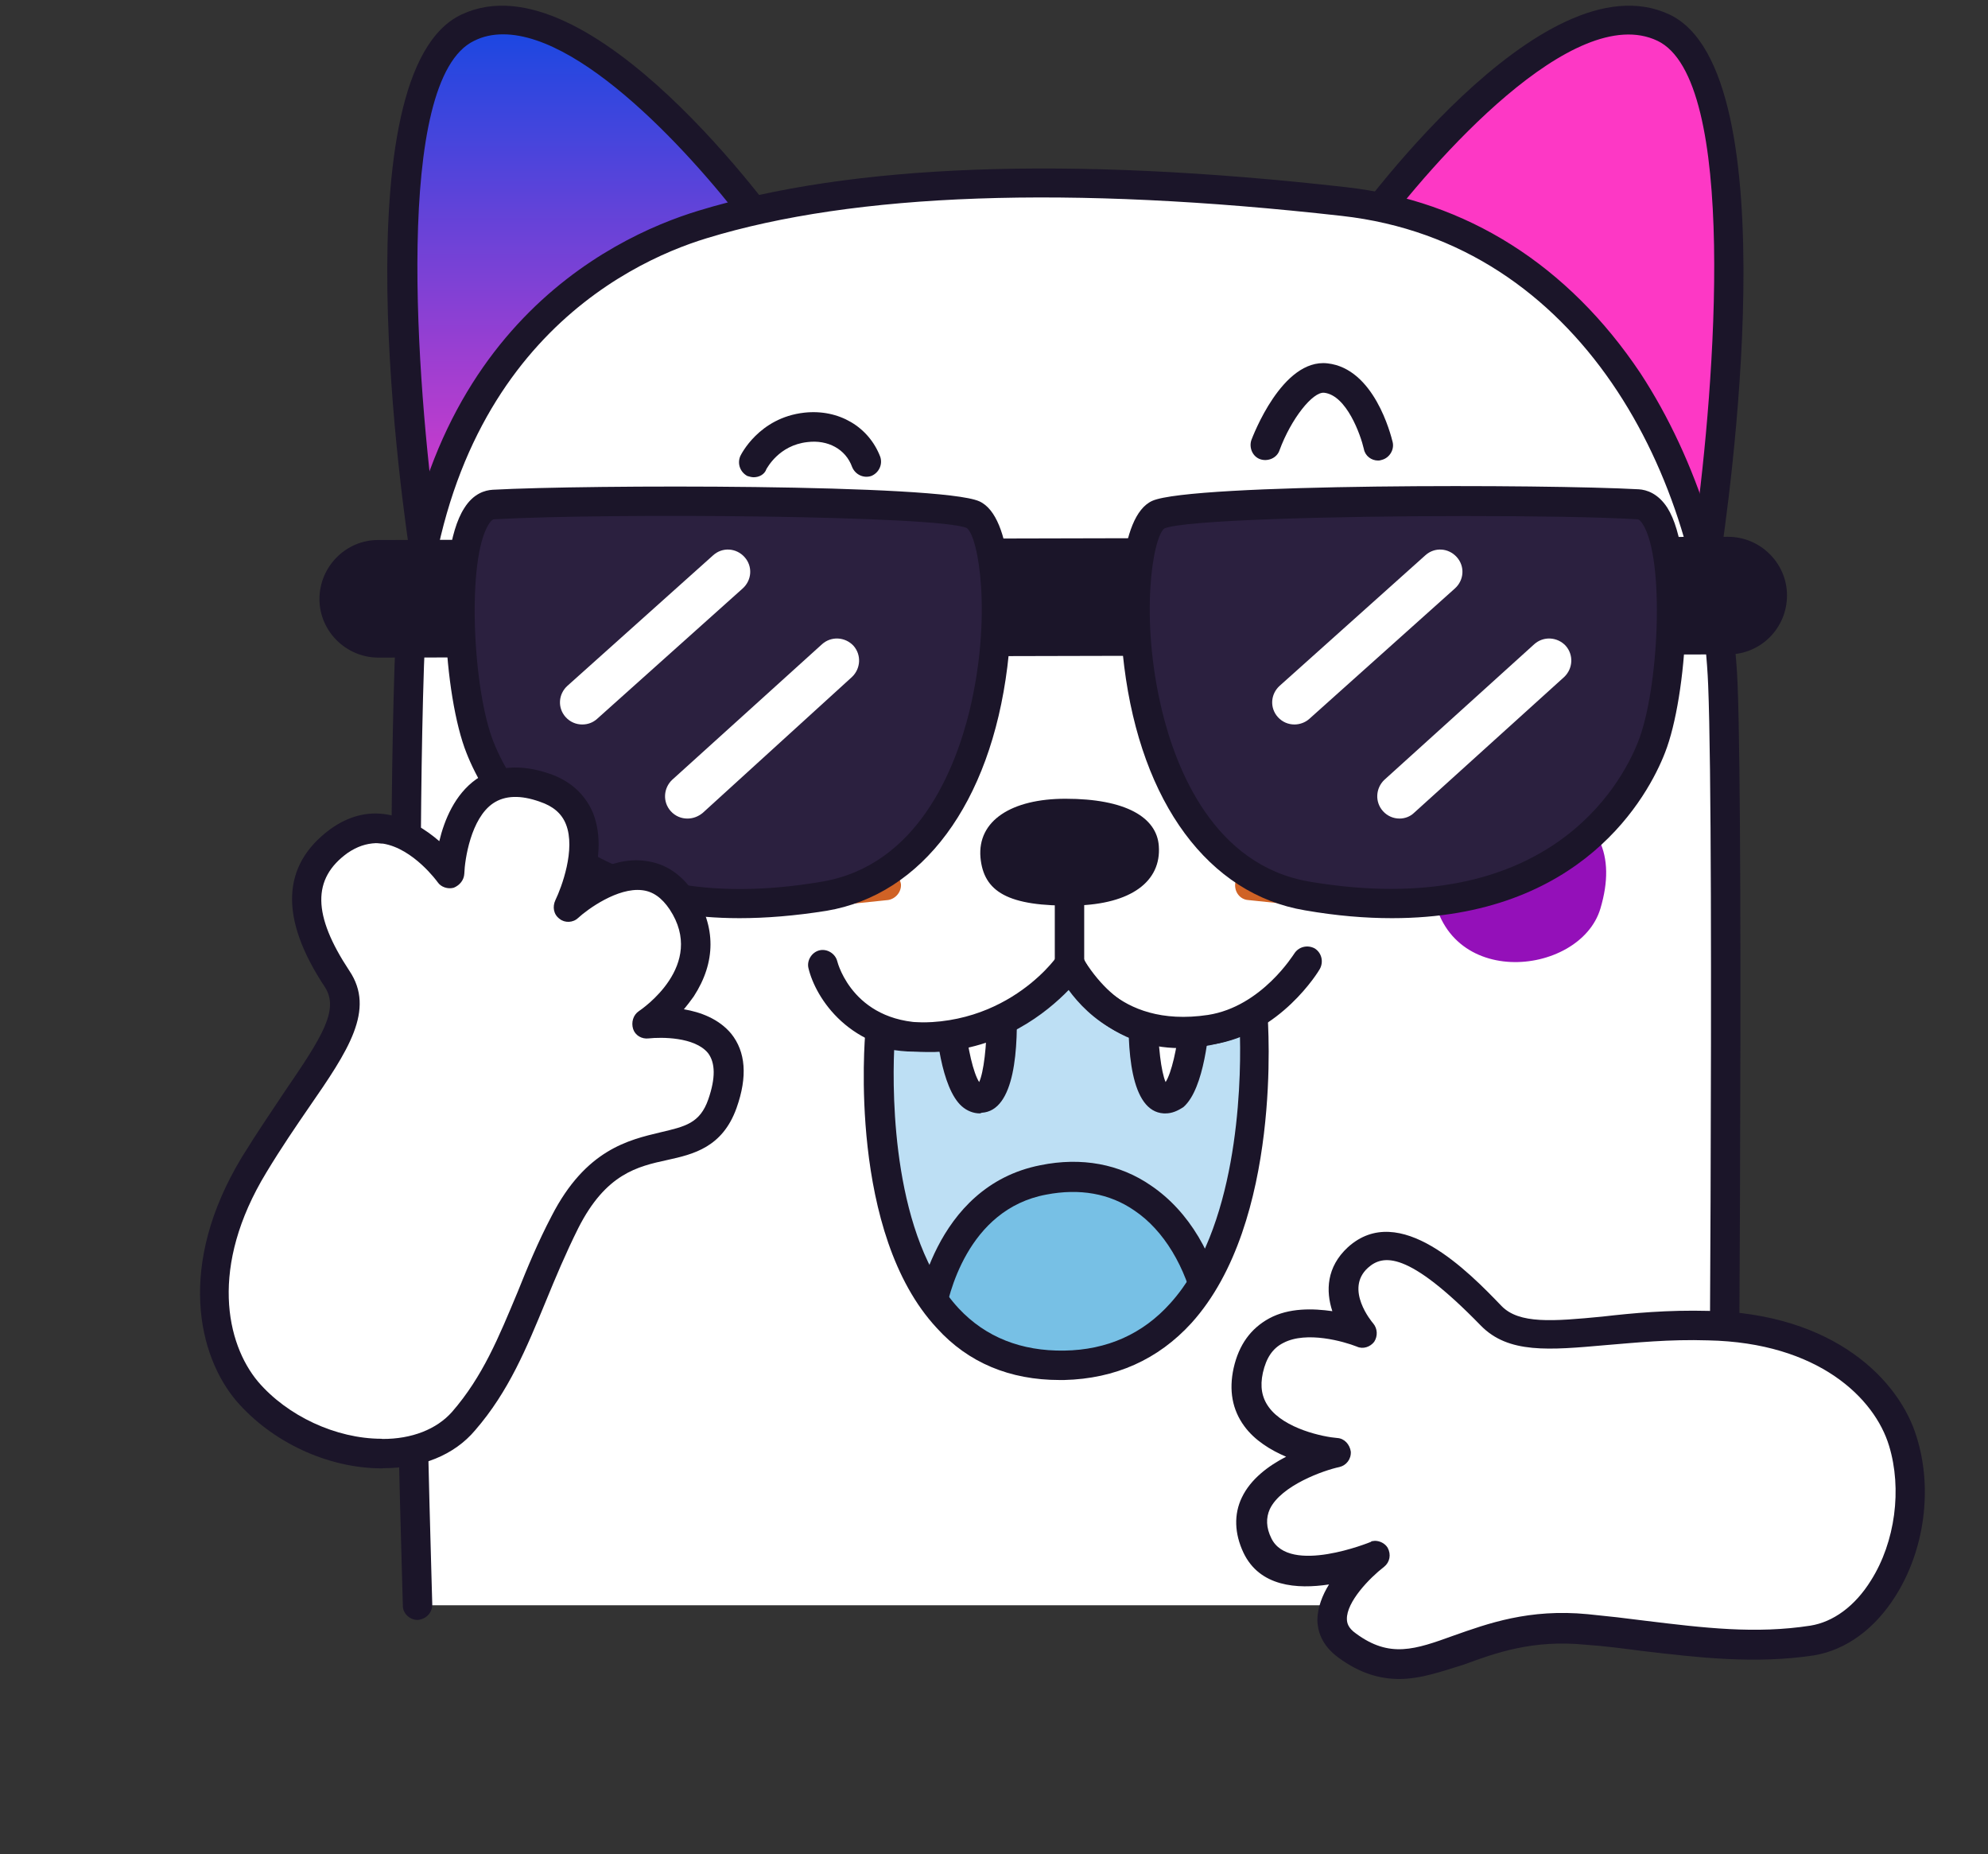
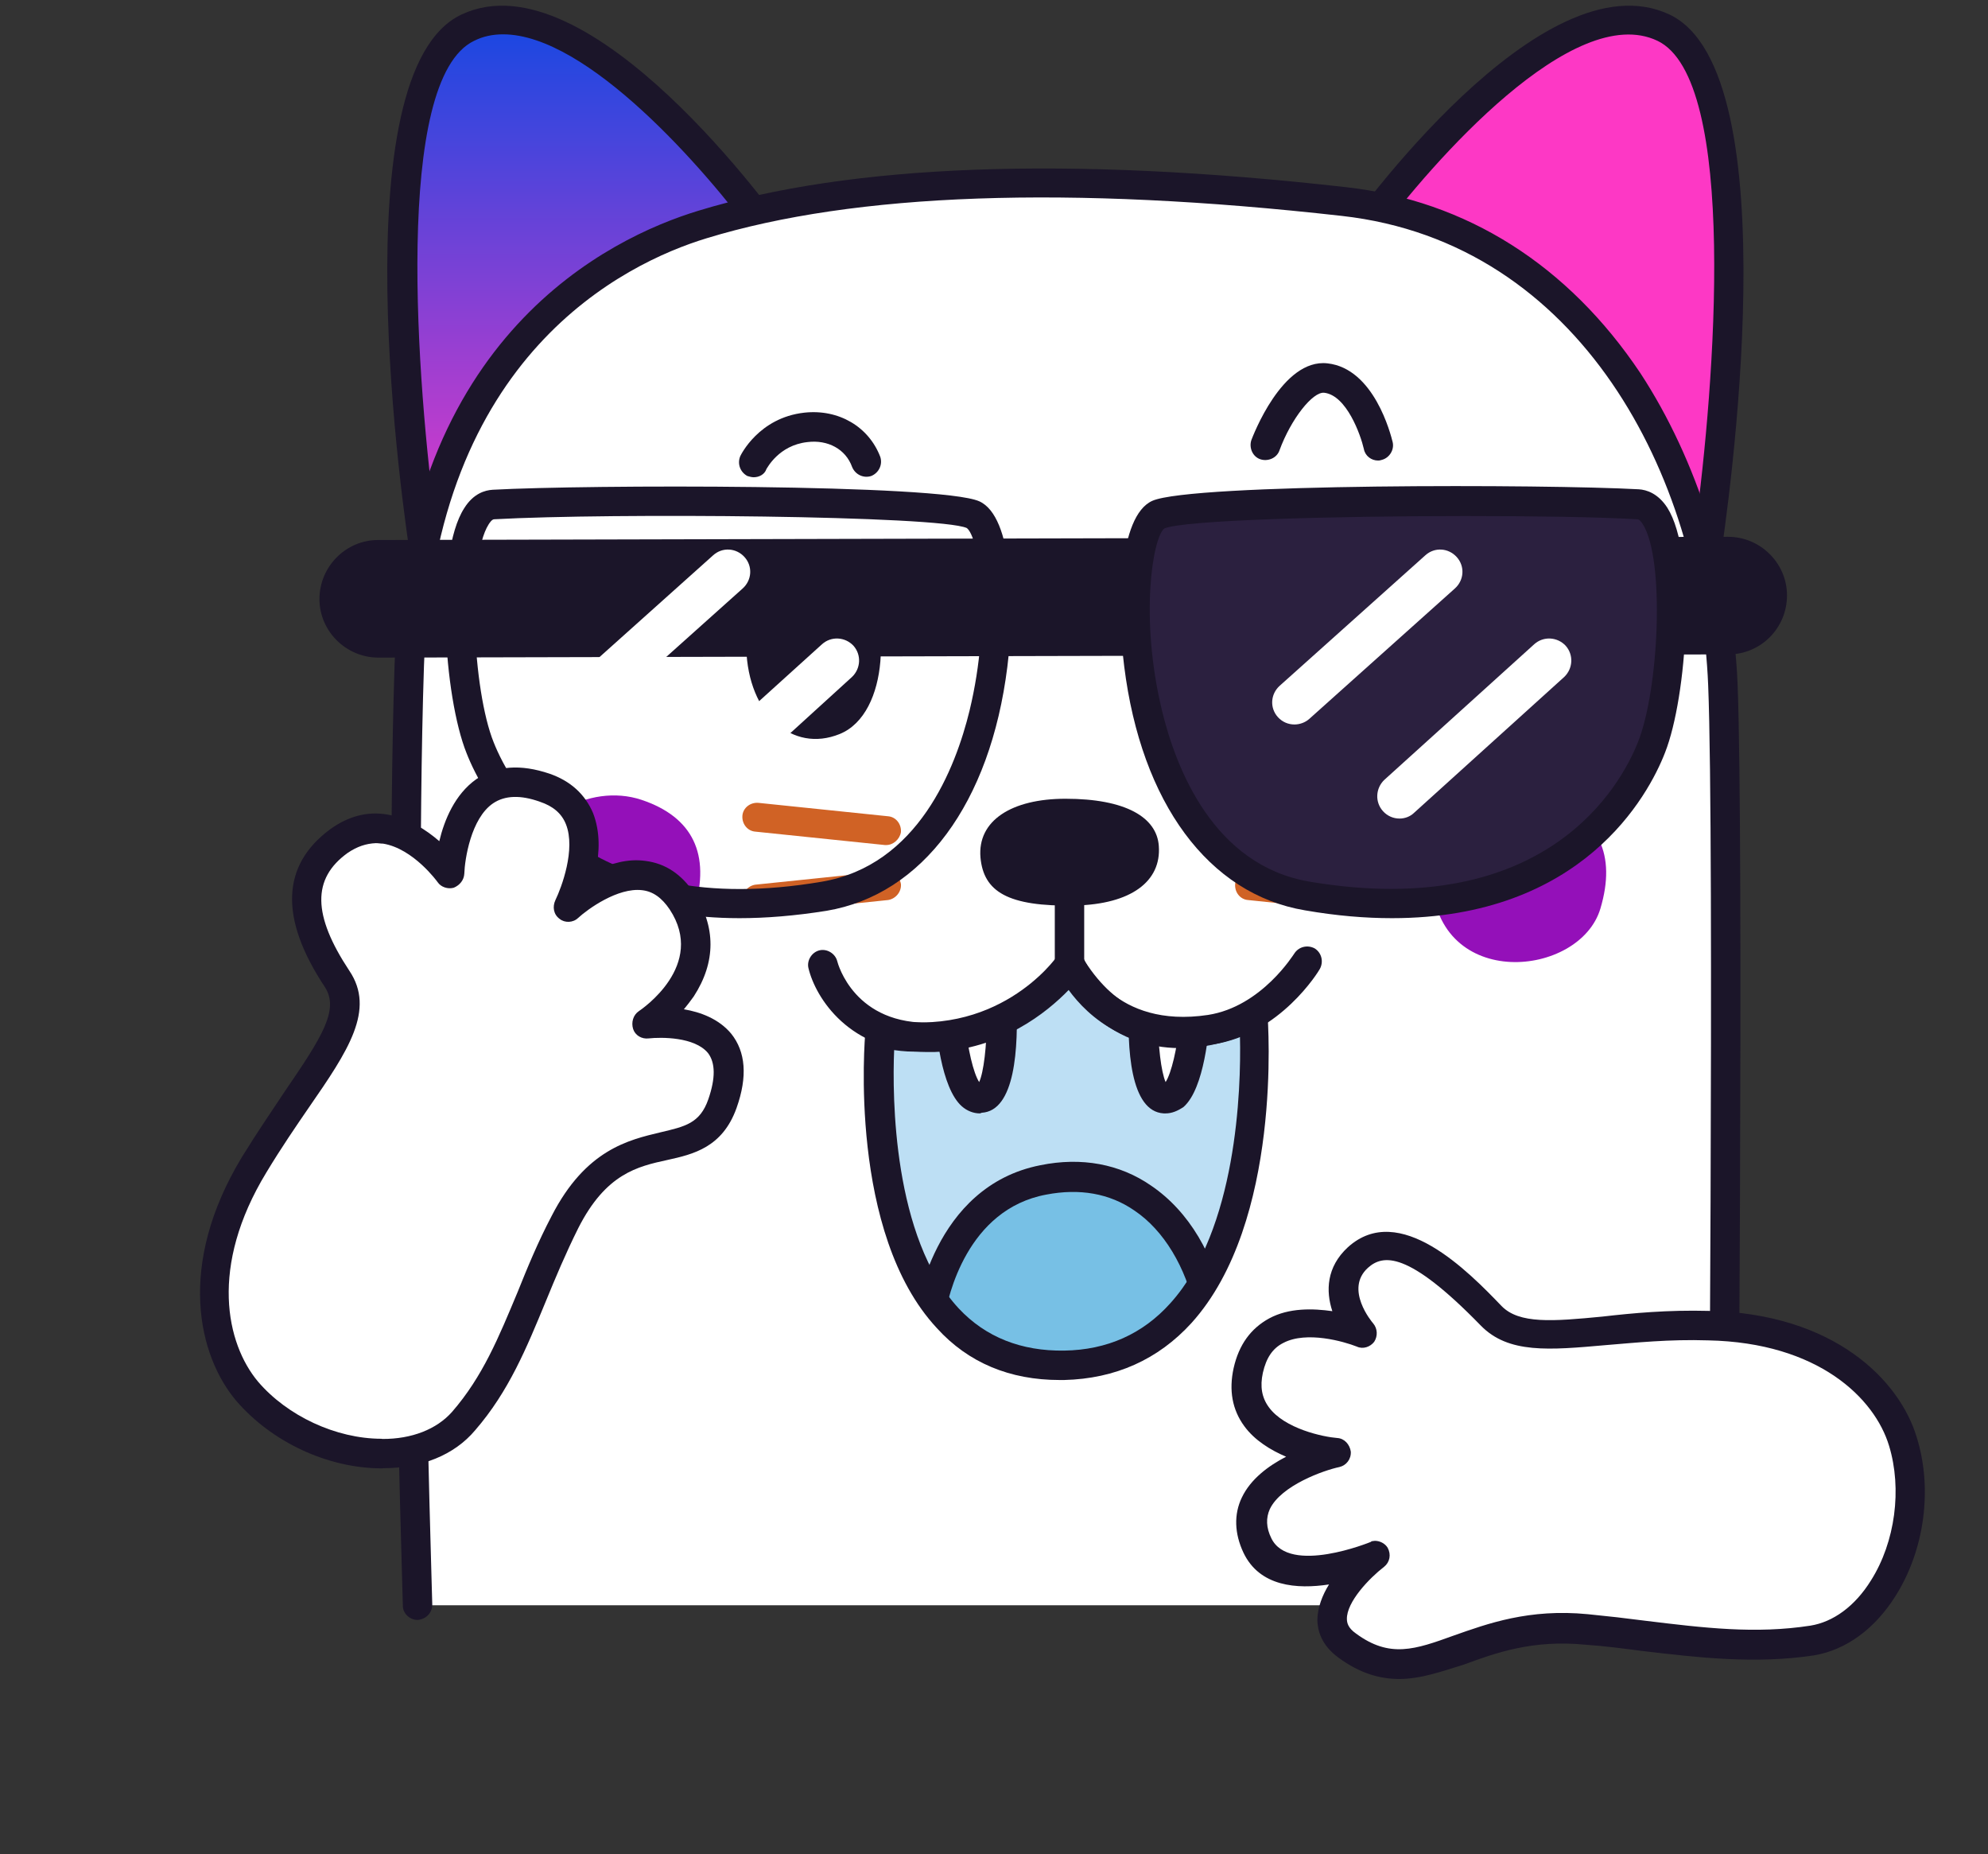
<svg xmlns="http://www.w3.org/2000/svg" width="311" height="290" viewBox="0 0 311 290" fill="none">
  <rect x="0" y="0" width="311" height="290" fill="#333333" stroke="none" />
  <path fill-rule="evenodd" clip-rule="evenodd" d="M66.601 87.47C66.601 87.47 55.001 12.77 73.201 4.27C91.701 -4.43 121.301 37.47 121.301 37.47L66.601 87.47Z" fill="url(#paint0_linear_190_4)" />
  <path d="M66.601 89.77C66.301 89.77 66.101 89.77 65.801 89.67C65.001 89.37 64.401 88.67 64.301 87.87C63.101 80.07 53.001 11.27 72.201 2.27C92.201 -7.13 121.901 34.47 123.101 36.27C123.801 37.17 123.601 38.47 122.801 39.27L68.201 89.17C67.801 89.57 67.201 89.77 66.601 89.77ZM78.701 5.37C77.101 5.37 75.601 5.67 74.201 6.37C61.501 12.37 65.201 60.07 68.301 82.87L118.201 37.27C110.301 26.47 91.901 5.37 78.701 5.37Z" fill="#1B1529" />
  <path fill-rule="evenodd" clip-rule="evenodd" d="M266.767 87.47C266.767 87.47 278.367 12.77 260.167 4.27C241.667 -4.43 212.067 37.47 212.067 37.47L266.767 87.47Z" fill="#FD38C5" />
  <path d="M266.767 89.77C266.167 89.77 265.667 89.57 265.167 89.17L210.567 39.27C209.667 38.47 209.567 37.17 210.267 36.27C211.567 34.47 241.167 -7.13 261.167 2.27C280.267 11.27 270.267 80.07 269.067 87.87C268.967 88.67 268.367 89.37 267.567 89.67C267.267 89.67 267.067 89.77 266.767 89.77ZM215.267 37.17L265.167 82.87C268.267 60.17 271.967 12.37 259.267 6.37C246.167 0.17 224.167 25.17 215.267 37.17Z" fill="#1B1529" />
  <path fill-rule="evenodd" clip-rule="evenodd" d="M65.324 251.07H269.624C269.624 251.07 270.624 132.07 269.624 107.07C268.424 76.67 250.724 36.07 210.224 31.57C157.424 25.67 127.624 29.77 109.824 35.17C92.024 40.57 65.524 57.77 64.024 104.17C62.324 156.67 65.324 251.07 65.324 251.07Z" fill="white" />
  <path d="M65.324 253.37C64.124 253.37 63.024 252.37 63.024 251.17C63.024 250.27 60.024 156.17 61.724 104.07C63.424 52.47 95.424 37.17 109.224 32.97C133.124 25.67 167.124 24.37 210.524 29.27C229.424 31.37 245.324 41.47 256.624 58.37C265.524 71.97 271.124 89.67 271.824 106.97C272.824 131.77 271.824 249.87 271.824 251.07C271.824 252.37 270.824 253.37 269.524 253.37C268.224 253.37 267.224 252.27 267.224 251.07C267.224 249.87 268.224 131.87 267.224 107.17C265.924 74.77 247.424 37.97 209.924 33.77C167.224 28.97 133.724 30.17 110.524 37.27C97.724 41.17 67.924 55.57 66.324 104.17C64.624 156.07 67.624 249.97 67.624 250.97C67.624 252.27 66.624 253.27 65.324 253.37Z" fill="#1B1529" />
  <path fill-rule="evenodd" clip-rule="evenodd" d="M116.747 101.41C116.347 86.51 129.347 83.31 134.647 90.01C139.347 96.01 139.247 111.61 131.347 114.81C123.947 117.81 117.047 111.71 116.747 101.41Z" fill="#1B1529" />
  <path fill-rule="evenodd" clip-rule="evenodd" d="M196.768 101.41C196.368 86.51 209.368 83.31 214.668 90.01C219.368 96.01 219.268 111.61 211.368 114.81C203.968 117.81 197.068 111.71 196.768 101.41Z" fill="#1B1529" />
  <path d="M117.906 74.645C117.606 74.645 117.206 74.545 116.906 74.445C115.806 73.845 115.306 72.545 115.806 71.345C115.906 71.145 118.706 65.345 125.806 64.545C131.206 63.945 135.906 66.745 137.706 71.445C138.106 72.645 137.506 73.945 136.306 74.445C135.106 74.845 133.806 74.245 133.306 73.045C132.306 70.245 129.506 68.745 126.306 69.145C121.806 69.645 120.006 73.245 119.906 73.345C119.606 74.245 118.706 74.645 117.906 74.645Z" fill="#1B1529" />
  <path d="M215.562 72.03C214.562 72.03 213.562 71.33 213.362 70.23C212.862 68.03 210.662 61.83 207.162 61.43C205.362 61.23 201.962 65.53 200.162 70.43C199.762 71.63 198.362 72.23 197.162 71.83C195.962 71.43 195.362 70.03 195.762 68.83C195.962 68.33 200.562 56.03 207.662 56.83C214.962 57.63 217.562 67.93 217.862 69.13C218.162 70.33 217.362 71.63 216.162 71.93C215.862 72.03 215.762 72.03 215.562 72.03Z" fill="#1B1529" />
  <path fill-rule="evenodd" clip-rule="evenodd" d="M82.248 137.596C81.748 127.896 92.248 122.396 100.348 125.096C108.448 127.796 111.148 133.696 108.648 142.096C105.448 152.896 83.048 155.096 82.248 137.596Z" fill="#9410B9" />
  <path fill-rule="evenodd" clip-rule="evenodd" d="M223.968 137.596C223.468 127.896 233.968 122.396 242.068 125.096C250.168 127.796 252.868 133.696 250.368 142.096C247.168 152.896 224.868 155.096 223.968 137.596Z" fill="#9410B9" />
  <path d="M138.641 132.17C138.541 132.17 138.441 132.17 138.441 132.17L118.141 130.07C116.941 129.97 116.041 128.87 116.141 127.57C116.241 126.37 117.341 125.47 118.641 125.57L138.941 127.67C140.141 127.77 141.041 128.87 140.941 130.17C140.741 131.27 139.741 132.17 138.641 132.17Z" fill="#D06225" />
  <path d="M118.341 142.87C117.241 142.87 116.241 141.97 116.141 140.87C116.041 139.67 116.941 138.57 118.141 138.37L138.441 136.27C139.641 136.17 140.741 137.07 140.941 138.27C141.041 139.47 140.141 140.57 138.941 140.77L118.641 142.87C118.541 142.87 118.441 142.87 118.341 142.87Z" fill="#D06225" />
-   <path d="M195.426 132.17C194.326 132.17 193.326 131.27 193.226 130.17C193.126 128.97 194.026 127.87 195.226 127.67L215.526 125.57C216.726 125.47 217.826 126.37 218.026 127.57C218.126 128.77 217.226 129.87 216.026 130.07L195.726 132.17C195.626 132.17 195.526 132.17 195.426 132.17Z" fill="#D06225" />
  <path d="M215.726 142.87C215.626 142.87 215.526 142.87 215.526 142.87L195.226 140.77C194.026 140.67 193.126 139.57 193.226 138.27C193.326 137.07 194.426 136.17 195.726 136.27L216.026 138.37C217.226 138.47 218.126 139.57 218.026 140.87C217.826 141.97 216.826 142.87 215.726 142.87Z" fill="#D06225" />
  <path fill-rule="evenodd" clip-rule="evenodd" d="M283.442 256.558C271.79 258.347 261.117 256.113 248.111 254.783C228.997 252.944 222.349 265.752 210.754 257.377C203.599 252.198 215.098 243.28 215.098 243.28C215.098 243.28 200.382 249.561 196.511 241.648C191.432 231.207 208.707 227.304 208.707 227.304C208.707 227.304 192.575 225.805 195.212 214.303C197.913 202.446 212.99 208.546 212.99 208.546C212.99 208.546 207.008 201.549 212.421 196.692C217.599 192.045 224.423 196.713 233.251 205.745C238.766 211.417 249.893 206.913 267.201 207.356C284.47 207.707 294.845 216.285 297.619 225.437C301.66 238.509 294.687 254.837 283.442 256.558Z" fill="white" />
  <path d="M218.801 262.604C215.847 262.579 212.757 261.74 209.397 259.274C206.683 257.291 206.133 255.022 206.086 253.407C206.103 251.438 206.882 249.464 207.911 247.818C202.899 248.577 197.054 248.172 194.52 242.84C193.114 239.852 193.008 236.846 194.269 234.227C195.634 231.345 198.434 229.257 201.198 227.839C198.79 226.813 196.275 225.289 194.65 223.051C192.773 220.486 192.22 217.456 192.991 213.959C193.814 210.331 195.654 207.788 198.561 206.199C201.652 204.529 205.408 204.643 208.43 205.075C207.391 201.928 207.504 198.173 210.851 195.084C218.905 187.771 229.725 198.881 234.898 204.266C237.656 207.102 242.919 206.67 250.663 205.924C255.44 205.377 260.887 204.865 267.282 205.031C286.967 205.424 297.193 215.919 299.849 224.796C302.369 232.859 301.088 242.464 296.487 249.695C293.255 254.805 288.78 258.056 283.807 258.907C274.596 260.29 265.873 259.281 256.794 258.208C253.904 257.828 251.013 257.448 247.979 257.239C239.781 256.438 234.027 258.501 229.046 260.336C225.584 261.403 222.294 262.614 218.801 262.604ZM215.088 240.995C215.849 240.992 216.678 241.395 217.089 242.089C217.658 243.15 217.415 244.346 216.525 245.059C214.236 246.816 210.629 250.563 210.708 253.254C210.723 253.792 210.859 254.606 212.11 255.48C217.407 259.394 221.379 257.996 227.409 255.814C232.705 253.95 239.194 251.569 248.416 252.471C251.49 252.771 254.472 253.112 257.363 253.492C266.573 254.617 274.626 255.589 283.208 254.262C286.776 253.693 290.179 251.235 292.681 247.205C296.499 241.186 297.576 232.869 295.522 226.129C293.281 218.708 284.481 209.992 267.212 209.641C261.132 209.446 255.816 210.01 251.183 210.386C242.363 211.164 235.971 211.759 231.643 207.315C220.229 195.591 216.345 196.187 213.992 198.299C210.318 201.639 214.61 206.753 214.821 206.988C215.494 207.786 215.565 208.954 214.979 209.863C214.353 210.68 213.212 211.066 212.251 210.611C210.278 209.833 204.413 208.127 200.772 210.035C199.069 210.884 198.092 212.399 197.564 214.699C197.089 216.868 197.399 218.586 198.483 220.078C200.941 223.481 207.053 224.751 209.194 224.912C210.311 224.972 211.155 225.914 211.318 227.042C211.39 228.21 210.62 229.199 209.531 229.454C207.13 229.951 200.419 232.32 198.65 236.031C198.04 237.387 198.047 238.91 198.896 240.613C201.72 246.364 214.314 241.222 214.497 241.143C214.458 241.051 214.773 241.023 215.088 240.995Z" fill="#1B1529" />
  <path d="M59.206 102.855C54.157 102.855 49.974 98.743 49.974 93.695C49.974 88.646 54.085 84.462 59.134 84.462L270.324 83.957C275.373 83.957 279.556 88.069 279.556 93.118C279.556 98.239 275.445 102.35 270.396 102.35L59.206 102.855Z" fill="#1B1529" />
-   <path fill-rule="evenodd" clip-rule="evenodd" d="M77.238 78.909C93.395 78.043 146.914 78.115 152.251 80.495C158.887 83.453 159.103 135.096 128.954 140.145C91.448 146.492 78.609 125.647 75.075 116.92C71.108 106.966 70.098 79.269 77.238 78.909Z" fill="#2B203F" />
  <path d="M115.682 143.607C85.894 143.607 75.579 124.421 72.983 117.785C69.449 108.986 67.934 86.77 72.622 79.485C74.065 77.177 75.868 76.672 77.094 76.6C91.448 75.807 146.986 75.663 153.189 78.403C158.526 80.784 158.743 95.137 157.588 104.297C154.92 125.647 144.317 139.928 129.314 142.453C124.338 143.246 119.794 143.607 115.682 143.607ZM77.311 81.216C76.95 81.216 76.589 81.793 76.445 82.01C72.983 87.492 73.921 107.904 77.238 116.126C79.907 122.834 91.52 144.184 128.521 137.909C143.668 135.384 149.51 120.021 151.674 111.149C155.208 96.507 153.117 83.957 151.241 82.587C146.914 80.639 95.631 80.207 77.311 81.216Z" fill="#1B1529" />
  <path d="M91.087 113.313C90.149 113.313 89.212 112.953 88.49 112.159C87.192 110.717 87.336 108.553 88.779 107.255L111.571 86.843C113.014 85.544 115.178 85.688 116.476 87.131C117.774 88.573 117.63 90.737 116.187 92.036L93.395 112.448C92.746 113.025 91.952 113.313 91.087 113.313Z" fill="white" />
  <path d="M107.532 128.027C106.594 128.027 105.657 127.667 104.935 126.873C103.637 125.431 103.781 123.267 105.152 121.969L128.593 100.763C130.036 99.465 132.199 99.609 133.498 100.979C134.796 102.422 134.652 104.586 133.281 105.884L109.912 127.162C109.191 127.739 108.397 128.027 107.532 128.027Z" fill="white" />
  <path fill-rule="evenodd" clip-rule="evenodd" d="M256.292 78.908C240.135 78.043 186.616 78.115 181.279 80.495C174.643 83.452 174.427 135.096 204.576 140.145C242.082 146.492 254.921 125.647 258.383 116.92C262.35 106.966 263.432 79.269 256.292 78.908Z" fill="#2B203F" />
  <path d="M217.775 143.607C213.592 143.607 209.12 143.246 204.143 142.381C189.069 139.856 178.538 125.575 175.869 104.225C174.715 95.137 174.932 80.712 180.269 78.331C186.472 75.591 242.01 75.735 256.364 76.528C257.59 76.6 259.393 77.177 260.836 79.413C265.452 86.698 263.937 108.913 260.475 117.713C257.878 124.421 247.564 143.607 217.775 143.607ZM229.244 80.712C208.399 80.712 185.029 81.361 182.144 82.659C180.341 84.029 178.249 96.58 181.784 111.149C183.948 120.093 189.79 135.384 204.937 137.909C241.938 144.112 253.551 122.834 256.219 116.126C259.537 107.904 260.475 87.492 257.013 82.01C256.869 81.793 256.508 81.216 256.147 81.216C249.944 80.856 239.919 80.712 229.244 80.712Z" fill="#1B1529" />
  <path d="M202.505 113.313C201.567 113.313 200.629 112.953 199.908 112.159C198.61 110.717 198.754 108.553 200.197 107.255L222.989 86.843C224.431 85.544 226.595 85.688 227.894 87.131C229.192 88.573 229.048 90.737 227.605 92.036L204.813 112.448C204.164 113.025 203.298 113.313 202.505 113.313Z" fill="white" />
  <path d="M218.95 128.027C218.012 128.027 217.074 127.667 216.353 126.873C215.055 125.431 215.199 123.267 216.569 121.969L240.011 100.763C241.453 99.465 243.617 99.609 244.915 100.979C246.214 102.422 246.07 104.586 244.699 105.884L221.258 127.09C220.608 127.739 219.743 128.027 218.95 128.027Z" fill="white" />
  <path fill-rule="evenodd" clip-rule="evenodd" d="M72.579 222.35C80.349 213.485 82.561 202.821 88.429 191.138C97.149 174.03 109.16 183.779 113.034 172.718C118.19 158.016 101.257 160.277 101.257 160.277C101.257 160.277 113.884 151.994 106.693 141.164C100.286 131.494 88.948 142.044 88.948 142.044C88.948 142.044 96.406 127.356 85.206 123.455C70.838 118.435 70.362 136.854 70.362 136.854C70.362 136.854 62.113 125.17 53.054 131.768C44.078 138.31 49.097 147.711 52.763 153.32C57.239 159.951 48.769 167.6 39.785 182.352C30.801 197.104 32.46 210.462 38.687 217.721C47.511 227.931 65.168 230.852 72.579 222.35Z" fill="white" />
  <path d="M60.002 229.634C59.919 229.69 59.863 229.607 59.78 229.663C51.21 229.657 42.504 225.52 36.976 219.117C30.999 212.052 27.617 197.926 37.808 181.032C40.226 177.107 42.536 173.738 44.571 170.675C50.401 162.154 53.095 157.922 50.828 154.385C43.693 143.638 44.005 135.343 51.655 129.696C54.5 127.655 57.463 126.861 60.6 127.398C63.876 127.961 66.688 129.803 68.723 131.566C69.508 128.261 71.149 124.258 74.491 121.881C77.641 119.754 81.439 119.483 85.969 121.01C89.276 122.155 91.535 124.25 92.772 127.155C93.926 130.116 93.806 133.334 93.185 136.167C95.481 135.099 98.166 134.252 100.97 134.652C104.134 135.049 106.612 136.754 108.571 139.655C112.013 144.933 112.017 150.48 108.526 155.853C108.031 156.549 107.453 157.301 106.985 157.859C109.566 158.288 112.457 159.353 114.384 161.671C116.647 164.487 116.975 168.368 115.228 173.287C113.018 179.485 108.42 180.538 104.431 181.421C99.694 182.447 94.792 183.585 90.486 192.042C88.485 196.047 86.871 199.912 85.367 203.582C82.386 210.782 79.624 217.594 74.334 223.698C71.056 227.6 65.909 229.627 60.002 229.634ZM58.796 131.873C57.271 131.938 55.886 132.39 54.395 133.397C48.788 137.423 48.904 143.136 54.64 151.812C58.781 157.945 54.436 164.377 48.33 173.205C46.322 176.129 44.012 179.498 41.677 183.367C32.693 198.119 35.398 210.168 40.37 216.102C44.949 221.456 52.542 225.018 59.67 225.032L59.809 225.059C64.413 225.087 68.315 223.539 70.712 220.835C75.533 215.288 78.022 209.144 80.976 202.082C82.507 198.273 84.148 194.27 86.315 190.152C91.636 179.804 98.339 178.295 103.324 177.101C107.174 176.191 109.501 175.706 110.811 171.926C111.956 168.619 111.915 166.234 110.769 164.715C108.674 162.148 103.404 162.206 101.492 162.412C100.383 162.557 99.353 161.925 99.042 160.928C98.731 159.932 99.03 158.765 99.941 158.149C100.356 157.87 110.55 150.988 104.758 142.229C103.527 140.406 102.135 139.415 100.442 139.231C96.639 138.782 91.944 142.193 90.454 143.56C89.654 144.342 88.351 144.377 87.543 143.716C86.596 143.028 86.395 141.837 86.888 140.78C87.847 138.805 90.087 132.829 88.539 128.927C87.863 127.211 86.498 126.082 84.469 125.401C81.439 124.309 78.972 124.406 77.148 125.637C73.667 127.987 72.706 134.427 72.636 136.647C72.586 137.645 71.925 138.454 70.984 138.847C70.071 139.102 68.987 138.748 68.483 138.002C68.427 137.919 64.681 132.727 59.933 131.95C59.573 131.952 59.156 131.871 58.796 131.873Z" fill="#1B1529" />
  <path d="M137.678 161.642C137.678 161.642 132.878 214.342 166.478 213.642C200.278 212.942 196.078 158.842 196.078 158.842C196.078 158.842 178.378 169.342 167.278 150.942C167.378 150.842 157.178 165.342 137.678 161.642Z" fill="#BDDFF4" />
  <mask id="mask0_190_4" style="mask-type:luminance" maskUnits="userSpaceOnUse" x="137" y="150" width="60" height="64">
    <path d="M137.678 161.642C137.678 161.642 132.878 214.342 166.478 213.642C200.278 212.942 196.078 158.842 196.078 158.842C196.078 158.842 178.378 169.342 167.278 150.942C167.378 150.842 157.178 165.342 137.678 161.642Z" fill="white" />
  </mask>
  <g mask="url(#mask0_190_4)">
    <path fill-rule="evenodd" clip-rule="evenodd" d="M145.378 206.242C145.378 206.242 147.678 187.542 163.078 184.542C177.578 181.742 186.878 192.242 189.278 205.242C189.278 205.242 180.578 221.342 166.378 222.342C152.278 223.342 145.378 206.242 145.378 206.242Z" fill="#77C0E5" />
    <path d="M165.278 224.642C150.478 224.642 143.578 207.742 143.278 207.042C143.178 206.642 143.078 206.242 143.178 205.942C143.278 205.142 145.878 185.542 162.778 182.242C169.178 180.942 175.178 182.042 180.078 185.442C185.978 189.442 190.078 196.342 191.678 204.842C191.778 205.342 191.678 205.942 191.478 206.342C191.078 207.042 182.078 223.542 166.778 224.642C166.178 224.642 165.678 224.642 165.278 224.642ZM147.778 205.942C149.078 208.642 155.278 220.842 166.378 220.142C177.578 219.342 185.178 207.842 186.978 204.942C185.478 198.142 182.078 192.442 177.478 189.342C173.578 186.642 168.878 185.842 163.678 186.842C151.278 189.142 148.278 202.842 147.778 205.942Z" fill="#1B1529" />
    <path fill-rule="evenodd" clip-rule="evenodd" d="M148.578 158.142C148.578 158.142 149.378 172.142 153.378 171.842C157.378 171.542 156.678 156.242 156.678 156.242L148.578 158.142Z" fill="white" />
    <path d="M153.278 174.142C152.278 174.142 151.278 173.742 150.478 173.042C147.178 170.142 146.378 160.942 146.278 158.242C146.178 157.142 146.978 156.142 148.078 155.842L156.178 153.942C156.878 153.742 157.578 153.942 158.078 154.342C158.578 154.742 158.978 155.342 158.978 156.042C159.378 164.042 158.778 173.742 153.578 174.042C153.378 174.142 153.278 174.142 153.278 174.142ZM150.978 159.942C151.378 164.042 152.278 167.842 153.178 169.242C153.878 167.742 154.378 163.642 154.378 159.142L150.978 159.942Z" fill="#1B1529" />
    <path fill-rule="evenodd" clip-rule="evenodd" d="M186.947 158.142C186.947 158.142 186.147 172.142 182.147 171.842C178.147 171.542 178.847 156.242 178.847 156.242L186.947 158.142Z" fill="white" />
    <path d="M182.347 174.142C182.247 174.142 182.147 174.142 182.047 174.142C176.847 173.842 176.247 164.142 176.647 156.142C176.647 155.442 177.047 154.842 177.547 154.442C178.047 154.042 178.747 153.842 179.447 154.042L187.547 155.942C188.647 156.242 189.347 157.242 189.347 158.342C189.147 161.042 188.447 170.242 185.147 173.142C184.247 173.742 183.347 174.142 182.347 174.142ZM181.147 159.142C181.147 163.542 181.647 167.642 182.347 169.242C183.247 167.842 184.147 164.042 184.547 159.942L181.147 159.142Z" fill="#1B1529" />
  </g>
  <path d="M165.778 215.842C157.978 215.842 151.478 213.142 146.578 207.742C132.678 192.842 135.278 162.542 135.378 161.342C135.478 160.742 135.778 160.142 136.278 159.742C136.778 159.342 137.478 159.242 138.078 159.342C155.878 162.742 165.078 150.042 165.378 149.542C165.778 148.942 166.578 148.542 167.378 148.542C168.178 148.542 168.878 148.942 169.278 149.642C179.078 165.942 194.278 157.142 194.878 156.742C195.578 156.342 196.378 156.342 197.078 156.642C197.778 157.042 198.278 157.742 198.278 158.542C198.378 159.842 200.678 191.142 186.378 206.942C181.178 212.642 174.478 215.642 166.478 215.842C166.278 215.842 166.078 215.842 165.778 215.842ZM139.878 164.242C139.578 171.542 139.678 193.542 149.978 204.642C154.178 209.142 159.778 211.342 166.478 211.242C173.178 211.142 178.778 208.642 183.078 203.842C193.478 192.342 194.178 170.442 193.978 162.142C188.178 164.342 176.178 166.742 167.178 154.542C163.678 158.142 155.978 164.342 144.178 164.442C142.678 164.542 141.278 164.442 139.878 164.242Z" fill="#1B1529" />
  <path d="M144.978 164.542C132.878 164.542 127.578 156.042 126.478 151.442C126.178 150.242 126.978 148.942 128.178 148.642C129.378 148.342 130.678 149.142 130.978 150.342C131.078 150.742 133.678 160.442 145.978 159.942C158.478 159.442 165.478 149.642 165.578 149.642C166.078 148.942 166.878 148.642 167.678 148.642C168.478 148.742 169.278 149.242 169.578 150.042C169.778 150.442 174.378 160.942 188.978 158.742C197.378 157.442 202.378 149.242 202.478 149.142C203.178 148.042 204.578 147.742 205.678 148.342C206.778 149.042 207.078 150.442 206.478 151.542C206.278 151.942 200.278 161.742 189.778 163.342C176.878 165.342 170.178 158.942 167.178 154.842C163.778 158.342 156.678 164.142 146.178 164.542C145.678 164.542 145.278 164.542 144.978 164.542Z" fill="#1B1529" />
  <path fill-rule="evenodd" clip-rule="evenodd" d="M153.384 134.129C152.884 128.329 158.284 124.929 166.684 124.929C176.084 124.929 180.984 127.829 181.284 132.329C181.684 137.829 176.984 141.429 168.184 141.629C157.584 141.829 153.884 139.429 153.384 134.129Z" fill="#1B1529" />
  <path d="M167.311 153.129C166.011 153.129 165.011 152.129 165.011 150.829V136.729C165.011 135.429 166.011 134.429 167.311 134.429C168.611 134.429 169.611 135.429 169.611 136.729V150.829C169.611 152.129 168.611 153.129 167.311 153.129Z" fill="#1B1529" />
  <defs>
    <linearGradient id="paint0_linear_190_4" x1="92.13" y1="3.081" x2="92.13" y2="87.47" gradientUnits="userSpaceOnUse">
      <stop stop-color="#1748E2" />
      <stop offset="1" stop-color="#EB39C7" />
    </linearGradient>
  </defs>
</svg>